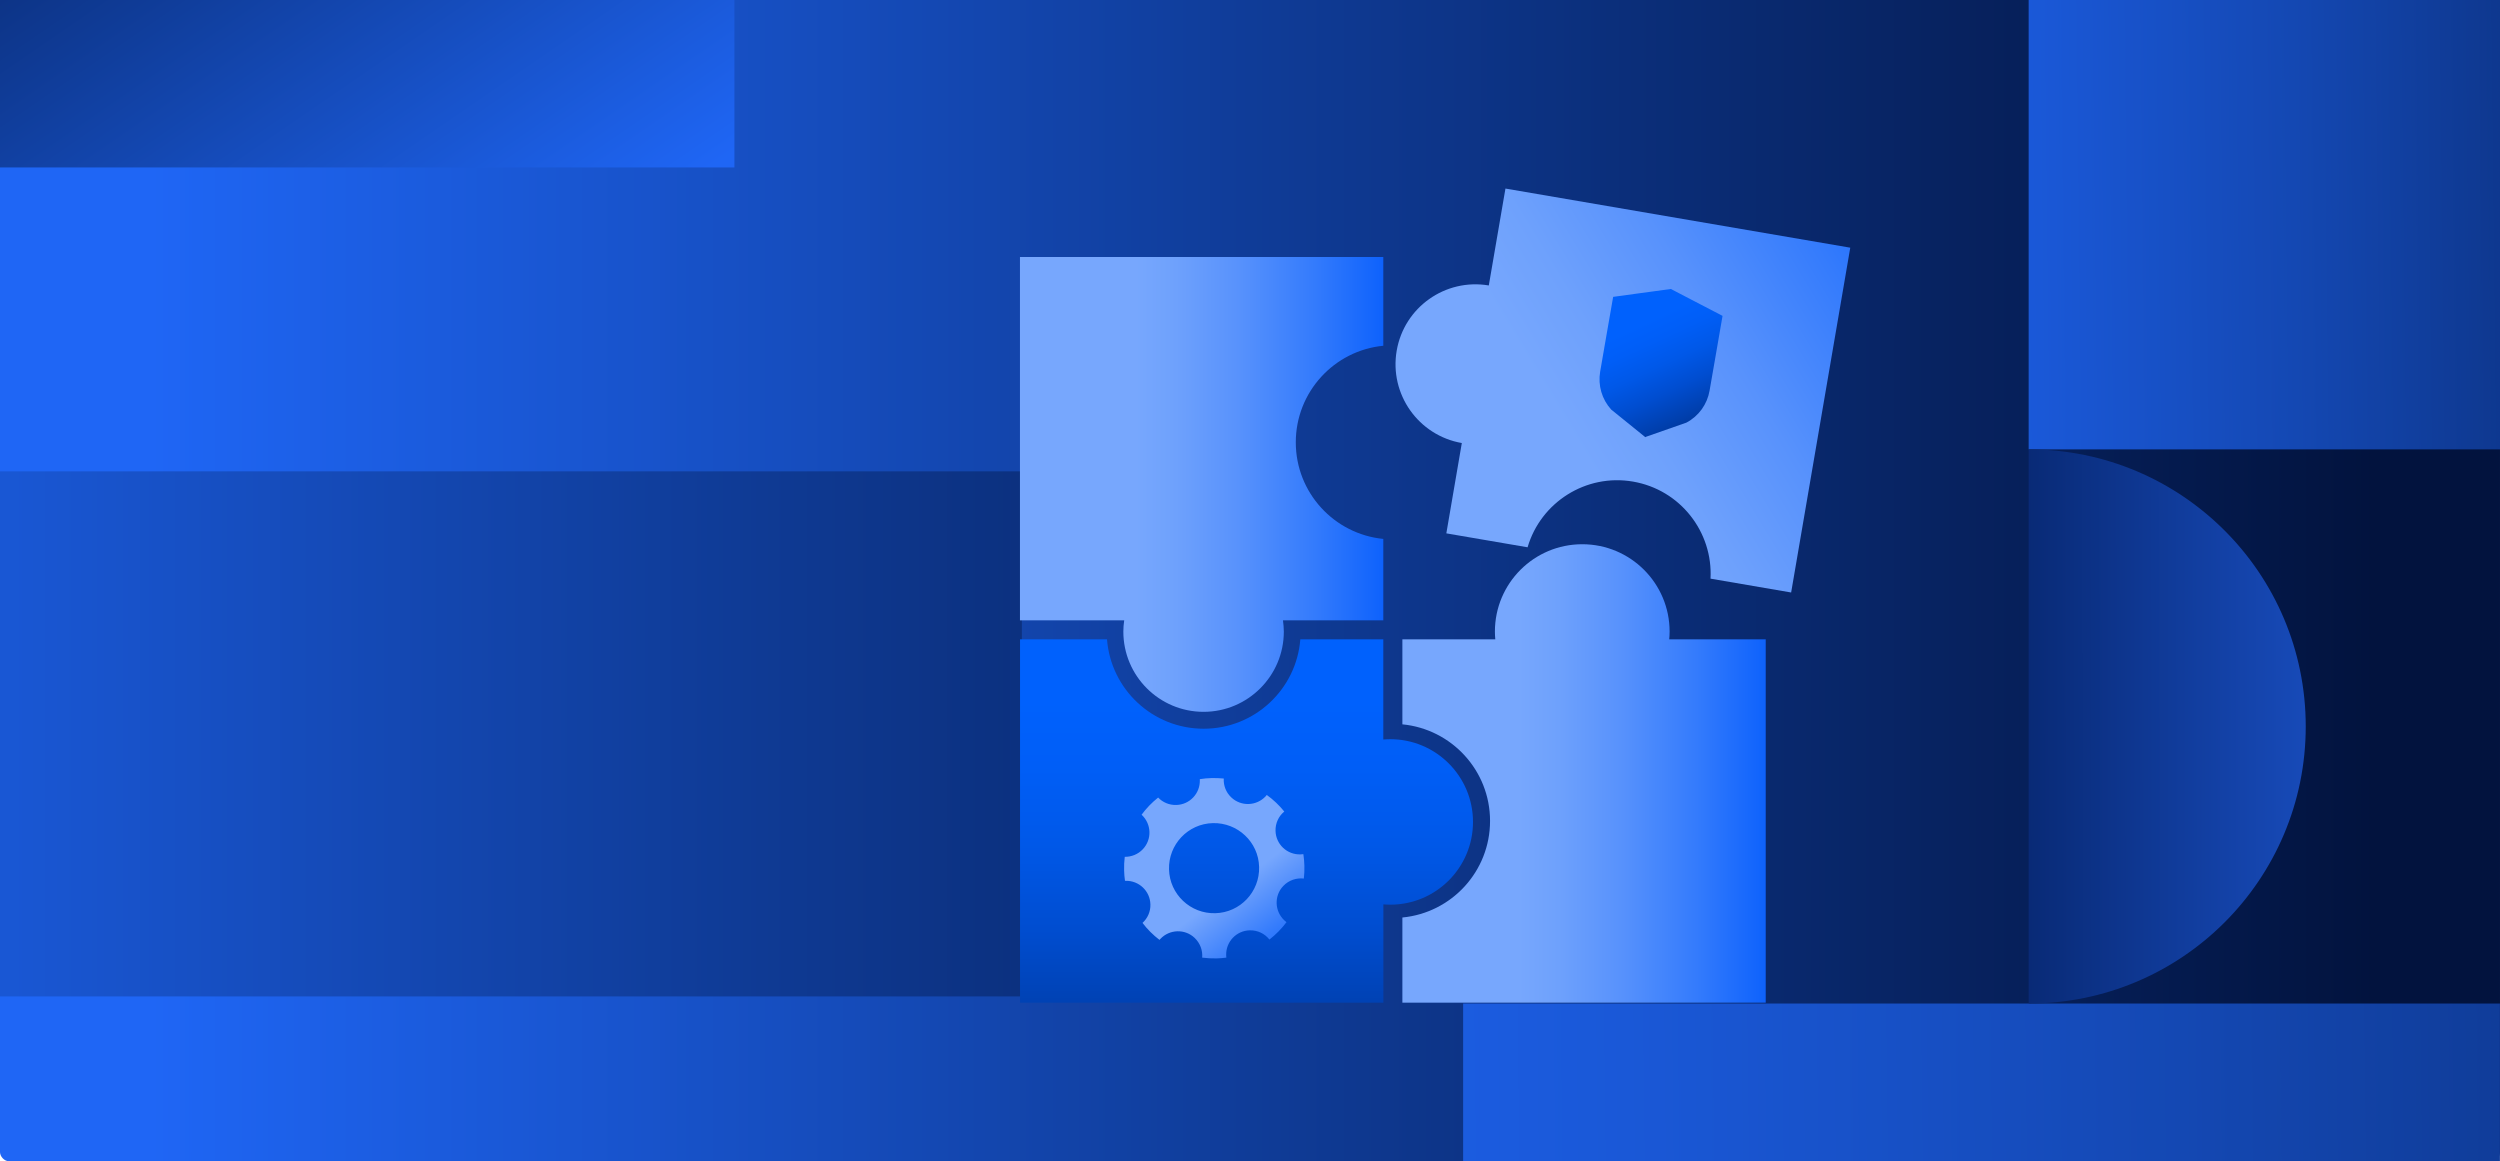
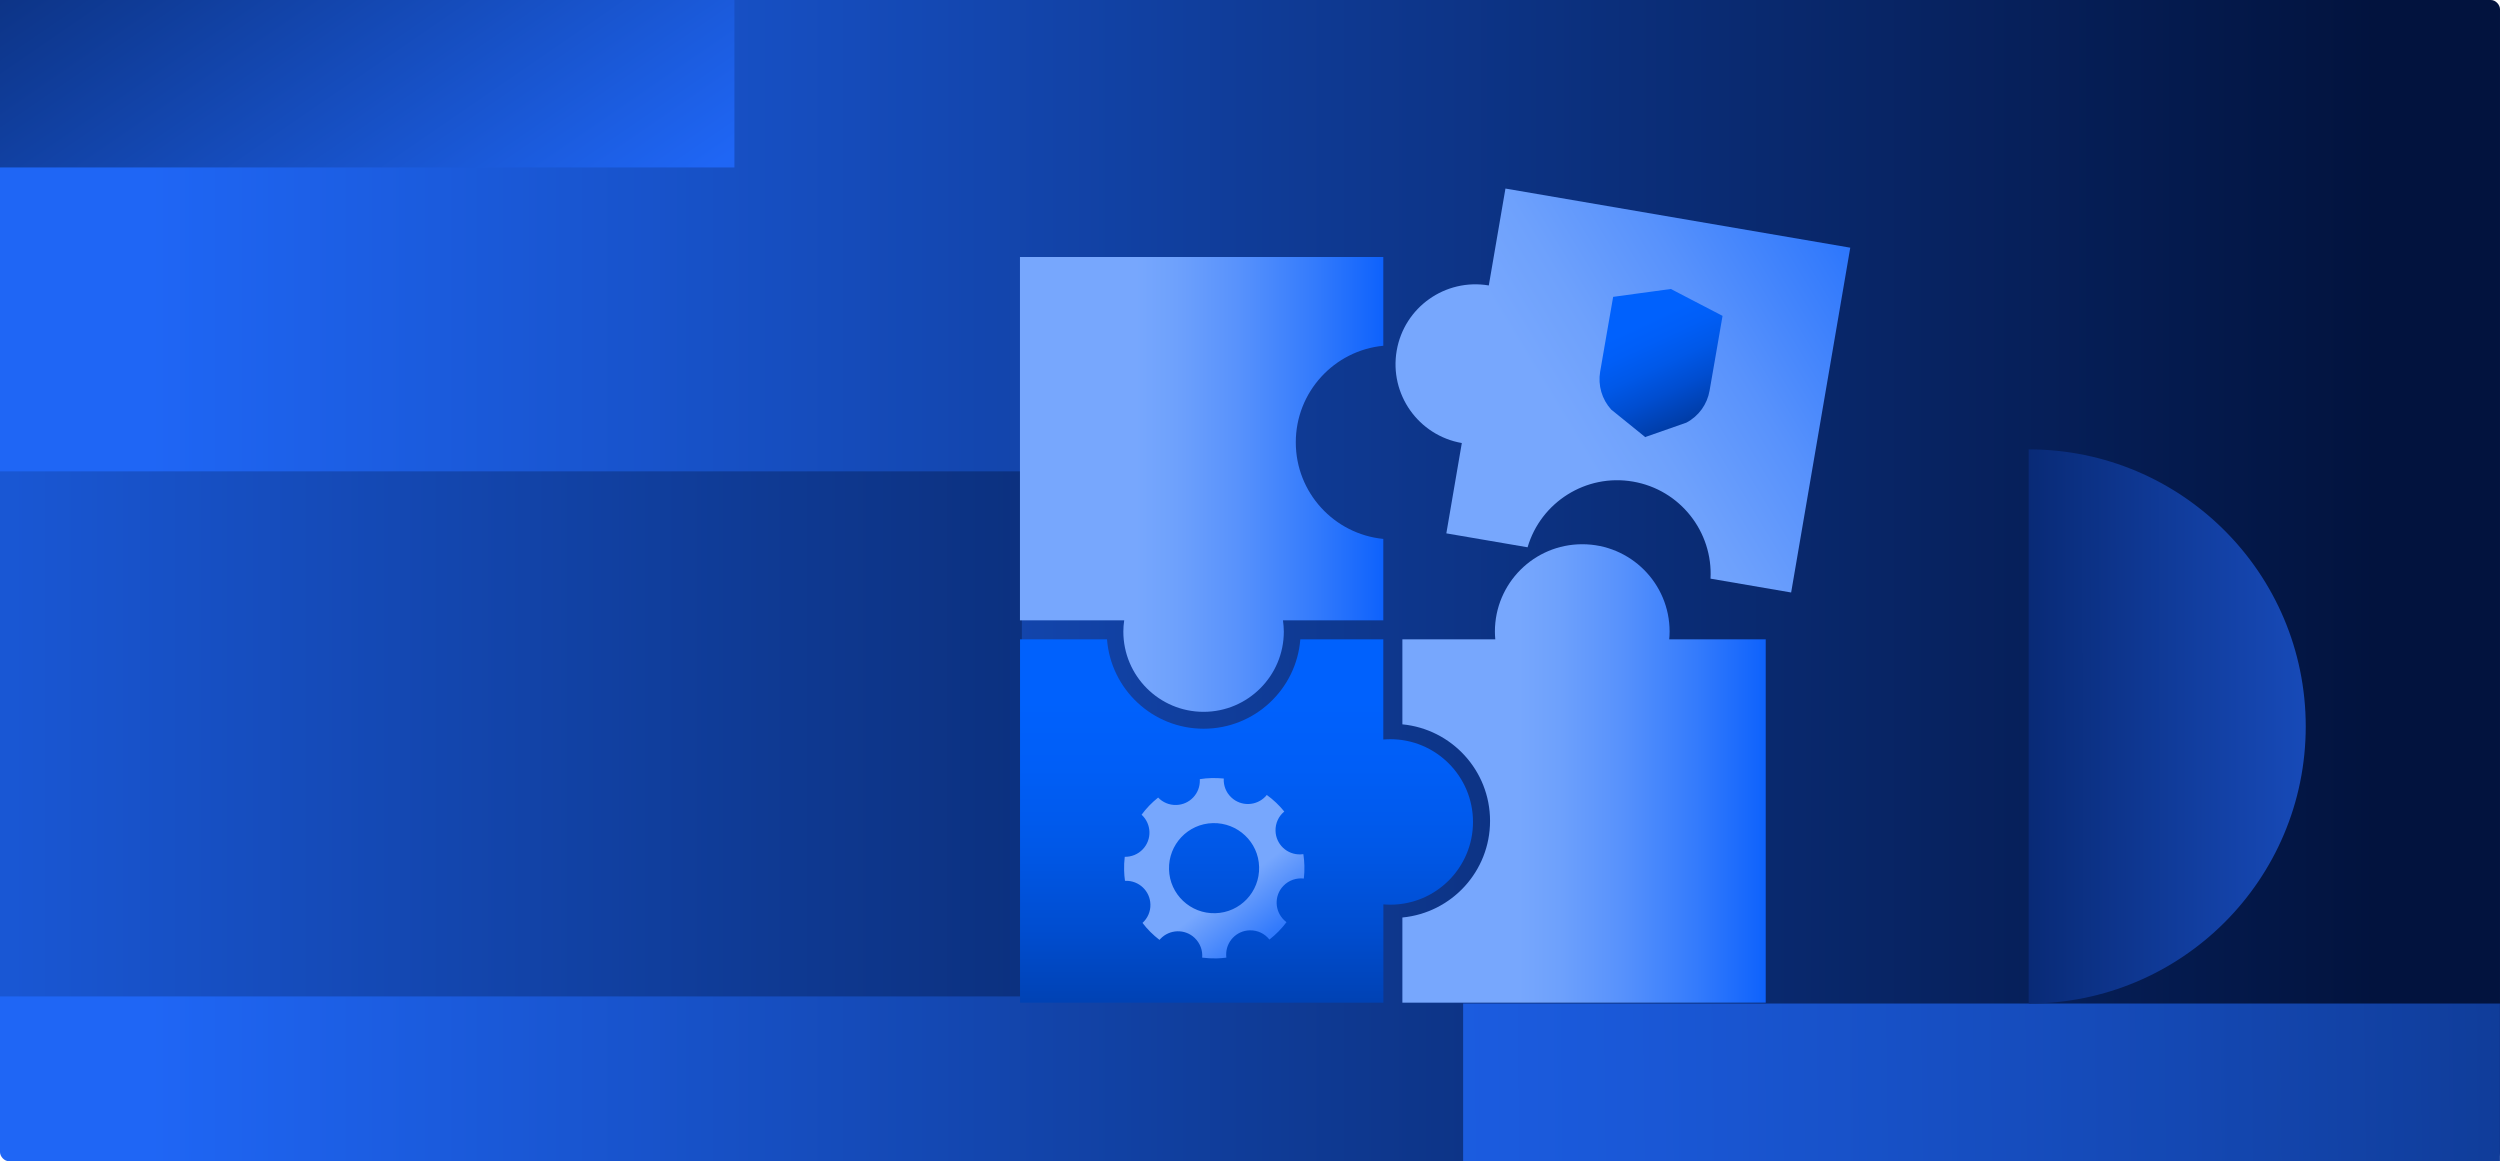
<svg xmlns="http://www.w3.org/2000/svg" xmlns:xlink="http://www.w3.org/1999/xlink" id="Layer_2" viewBox="0 0 319.67 148.49">
  <defs>
    <style>.cls-1{fill:url(#linear-gradient-8);}.cls-2{fill:url(#linear-gradient-7);}.cls-3{fill:url(#linear-gradient-5);}.cls-4{fill:url(#linear-gradient-6);}.cls-5{fill:url(#linear-gradient-9);}.cls-6{fill:url(#linear-gradient-4);}.cls-7{fill:url(#linear-gradient-3);}.cls-8{fill:url(#linear-gradient-2);}.cls-9{fill:url(#linear-gradient);}.cls-10{fill:url(#linear-gradient-10);}.cls-11{fill:url(#linear-gradient-11);}.cls-12{fill:url(#linear-gradient-12);}</style>
    <linearGradient id="linear-gradient" x1="0" y1="74.24" x2="319.67" y2="74.24" gradientUnits="userSpaceOnUse">
      <stop offset=".06" stop-color="#1f66f5" />
      <stop offset=".51" stop-color="#0f3b96" />
      <stop offset=".95" stop-color="#02133e" />
    </linearGradient>
    <linearGradient id="linear-gradient-2" x1="88.55" y1="71.22" x2="-4.75" y2="-64.53" gradientUnits="userSpaceOnUse">
      <stop offset=".24" stop-color="#1f66f5" />
      <stop offset=".6" stop-color="#0f3b96" />
      <stop offset=".95" stop-color="#02133e" />
    </linearGradient>
    <linearGradient id="linear-gradient-3" x1="28.91" y1="31.62" x2="391.14" y2="27.6" gradientUnits="userSpaceOnUse">
      <stop offset=".53" stop-color="#1f66f5" />
      <stop offset=".57" stop-color="#1d62ed" />
      <stop offset=".64" stop-color="#1a58d7" />
      <stop offset=".73" stop-color="#1448b3" />
      <stop offset=".83" stop-color="#0c3282" />
      <stop offset=".94" stop-color="#031544" />
      <stop offset=".95" stop-color="#02133e" />
    </linearGradient>
    <linearGradient id="linear-gradient-4" x1="-240.81" y1="93.84" x2="556.76" y2="93.84" gradientUnits="userSpaceOnUse">
      <stop offset=".24" stop-color="#1f66f5" />
      <stop offset=".42" stop-color="#0f3b96" />
      <stop offset=".6" stop-color="#02133e" />
    </linearGradient>
    <linearGradient id="linear-gradient-5" x1="-297.5" y1="144.5" x2="492.29" y2="135.76" xlink:href="#linear-gradient-3" />
    <linearGradient id="linear-gradient-6" x1="-330" y1="752.23" x2="-541.22" y2="752.56" gradientTransform="translate(736.76 -659.57)" gradientUnits="userSpaceOnUse">
      <stop offset=".32" stop-color="#2567f4" />
      <stop offset=".37" stop-color="#2262e9" />
      <stop offset=".47" stop-color="#1c55ce" />
      <stop offset=".59" stop-color="#123fa2" />
      <stop offset=".74" stop-color="#052265" />
      <stop offset=".79" stop-color="#00174d" />
    </linearGradient>
    <linearGradient id="linear-gradient-7" x1="130.42" y1="61.95" x2="176.88" y2="61.95" gradientUnits="userSpaceOnUse">
      <stop offset=".32" stop-color="#77a7fd" />
      <stop offset=".43" stop-color="#6ea1fc" />
      <stop offset=".6" stop-color="#5892fc" />
      <stop offset=".81" stop-color="#347bfc" />
      <stop offset="1" stop-color="#0e62fc" />
    </linearGradient>
    <linearGradient id="linear-gradient-8" x1="179.31" y1="98.91" x2="225.78" y2="98.91" xlink:href="#linear-gradient-7" />
    <linearGradient id="linear-gradient-9" x1="178.79" y1="69.26" x2="248.31" y2="27.22" xlink:href="#linear-gradient-7" />
    <linearGradient id="linear-gradient-10" x1="159.38" y1="77.91" x2="159.38" y2="161.38" gradientUnits="userSpaceOnUse">
      <stop offset=".14" stop-color="#0061fd" />
      <stop offset=".24" stop-color="#005ef7" />
      <stop offset=".36" stop-color="#0058e8" />
      <stop offset=".49" stop-color="#004dd0" />
      <stop offset=".63" stop-color="#003fad" />
      <stop offset=".78" stop-color="#002c81" />
      <stop offset=".92" stop-color="#00154b" />
      <stop offset=".95" stop-color="#001141" />
    </linearGradient>
    <linearGradient id="linear-gradient-11" x1="128.02" y1="-891.74" x2="143.2" y2="-869.9" gradientTransform="translate(-69.57 894.5) rotate(9.84)" xlink:href="#linear-gradient-10" />
    <linearGradient id="linear-gradient-12" x1="-.81" y1="-1152.37" x2="21.76" y2="-1133.59" gradientTransform="translate(-117.23 1222.73) rotate(13.34)" gradientUnits="userSpaceOnUse">
      <stop offset=".53" stop-color="#77a7fd" />
      <stop offset=".6" stop-color="#649afc" />
      <stop offset=".78" stop-color="#357cfc" />
      <stop offset=".92" stop-color="#1869fc" />
      <stop offset="1" stop-color="#0e62fc" />
    </linearGradient>
  </defs>
  <g id="Onboarding_web">
    <rect class="cls-9" width="319.67" height="148.49" rx="1.17" ry="1.17" />
    <rect class="cls-8" width="93.91" height="21.41" />
-     <rect class="cls-7" x="259.4" width="60.27" height="57.46" />
    <rect class="cls-6" y="60.27" width="130.66" height="67.14" />
    <rect class="cls-3" x="187.09" y="128.32" width="132.57" height="20.17" />
    <path class="cls-4" d="M259.4,128.32c19.57,0,35.43-15.86,35.43-35.43,0-19.57-15.86-35.43-35.43-35.43v70.86Z" />
    <path class="cls-2" d="M176.88,44.21v-11.35h-46.46v46.46h13.33c-.07.47-.11.95-.11,1.44,0,5.67,4.6,10.26,10.26,10.26s10.26-4.6,10.26-10.26c0-.49-.05-.97-.11-1.44h12.83v-10.41c-6.28-.62-11.19-5.91-11.19-12.35s4.91-11.74,11.19-12.35Z" />
    <path class="cls-1" d="M213.44,81.75c.03-.33.05-.65.05-.99,0-6.17-5-11.17-11.17-11.17s-11.17,5-11.17,11.17c0,.33.02.66.05.99h-11.88v10.87c6.29.61,11.21,5.9,11.21,12.35s-4.92,11.75-11.21,12.35v10.89h46.46v-46.46h-12.34Z" />
    <path class="cls-5" d="M192.5,24.1l-2.13,12.4c-5.56-.94-10.83,2.79-11.78,8.35-.95,5.56,2.78,10.83,8.33,11.8l-1.98,11.55,10.39,1.78c1.68-5.74,7.44-9.44,13.48-8.4s10.23,6.44,9.91,12.41l10.31,1.77,7.56-44.09-44.09-7.56Z" />
    <path class="cls-10" d="M177.76,94.52c-.3,0-.59.02-.88.04v-12.81h-10.61c-.5,6.39-5.84,11.43-12.36,11.43s-11.86-5.03-12.36-11.43h-11.12v46.46h46.46v-12.57c.29.02.58.04.88.04,5.85,0,10.58-4.74,10.58-10.58s-4.74-10.58-10.58-10.58Z" />
    <path class="cls-11" d="M220.26,40.39l-2.71-1.41-1.33-.69-2.57-1.34-2.69.37-1.49.2-3.2.44-.88,5.05h0l-.78,4.51c-.3,1.75.22,3.54,1.41,4.85l4.24,3.43.12.1.12-.06,5.14-1.8c1.57-.83,2.66-2.34,2.96-4.09l.72-4.13h0s.94-5.43.94-5.43Z" />
    <path class="cls-12" d="M166.64,109.22c-.12.02-.24.03-.36.03-1.71.05-3.14-1.3-3.18-3.01-.03-.99.41-1.89,1.12-2.47-.65-.8-1.4-1.52-2.24-2.12-.05.06-.11.13-.16.19-1.18,1.24-3.14,1.3-4.38.12-.69-.65-1.01-1.54-.96-2.41-.51-.05-1.02-.07-1.54-.06s-1.03.06-1.52.14c0,.04,0,.08,0,.12.05,1.71-1.3,3.14-3.01,3.18-.91.03-1.74-.34-2.32-.95-.8.64-1.52,1.38-2.12,2.2.01.01.02.02.04.03,1.24,1.18,1.3,3.14.12,4.38-.62.66-1.47.98-2.31.97-.07.58-.1,1.17-.08,1.77.01.44.05.87.11,1.3.02,0,.05,0,.07,0,1.71-.05,3.14,1.3,3.18,3.01.03.94-.37,1.79-1.01,2.37.62.82,1.36,1.55,2.17,2.17.04-.05.08-.09.12-.13,1.18-1.24,3.14-1.3,4.38-.12.71.68,1.04,1.61.96,2.52.61.08,1.23.11,1.86.1.42-.01.83-.05,1.23-.1-.01-.1-.02-.2-.02-.31-.05-1.71,1.3-3.14,3.01-3.18,1.02-.03,1.94.44,2.52,1.18.82-.64,1.56-1.39,2.18-2.22-.1-.07-.2-.16-.29-.25-1.24-1.18-1.3-3.14-.12-4.38.7-.74,1.69-1.06,2.63-.95.06-.54.09-1.09.07-1.64-.01-.5-.06-.99-.13-1.47ZM155.4,116.77c-3.18.09-5.84-2.42-5.92-5.6-.09-3.18,2.42-5.84,5.6-5.92s5.84,2.42,5.92,5.6c.09,3.18-2.42,5.84-5.6,5.92Z" />
  </g>
</svg>